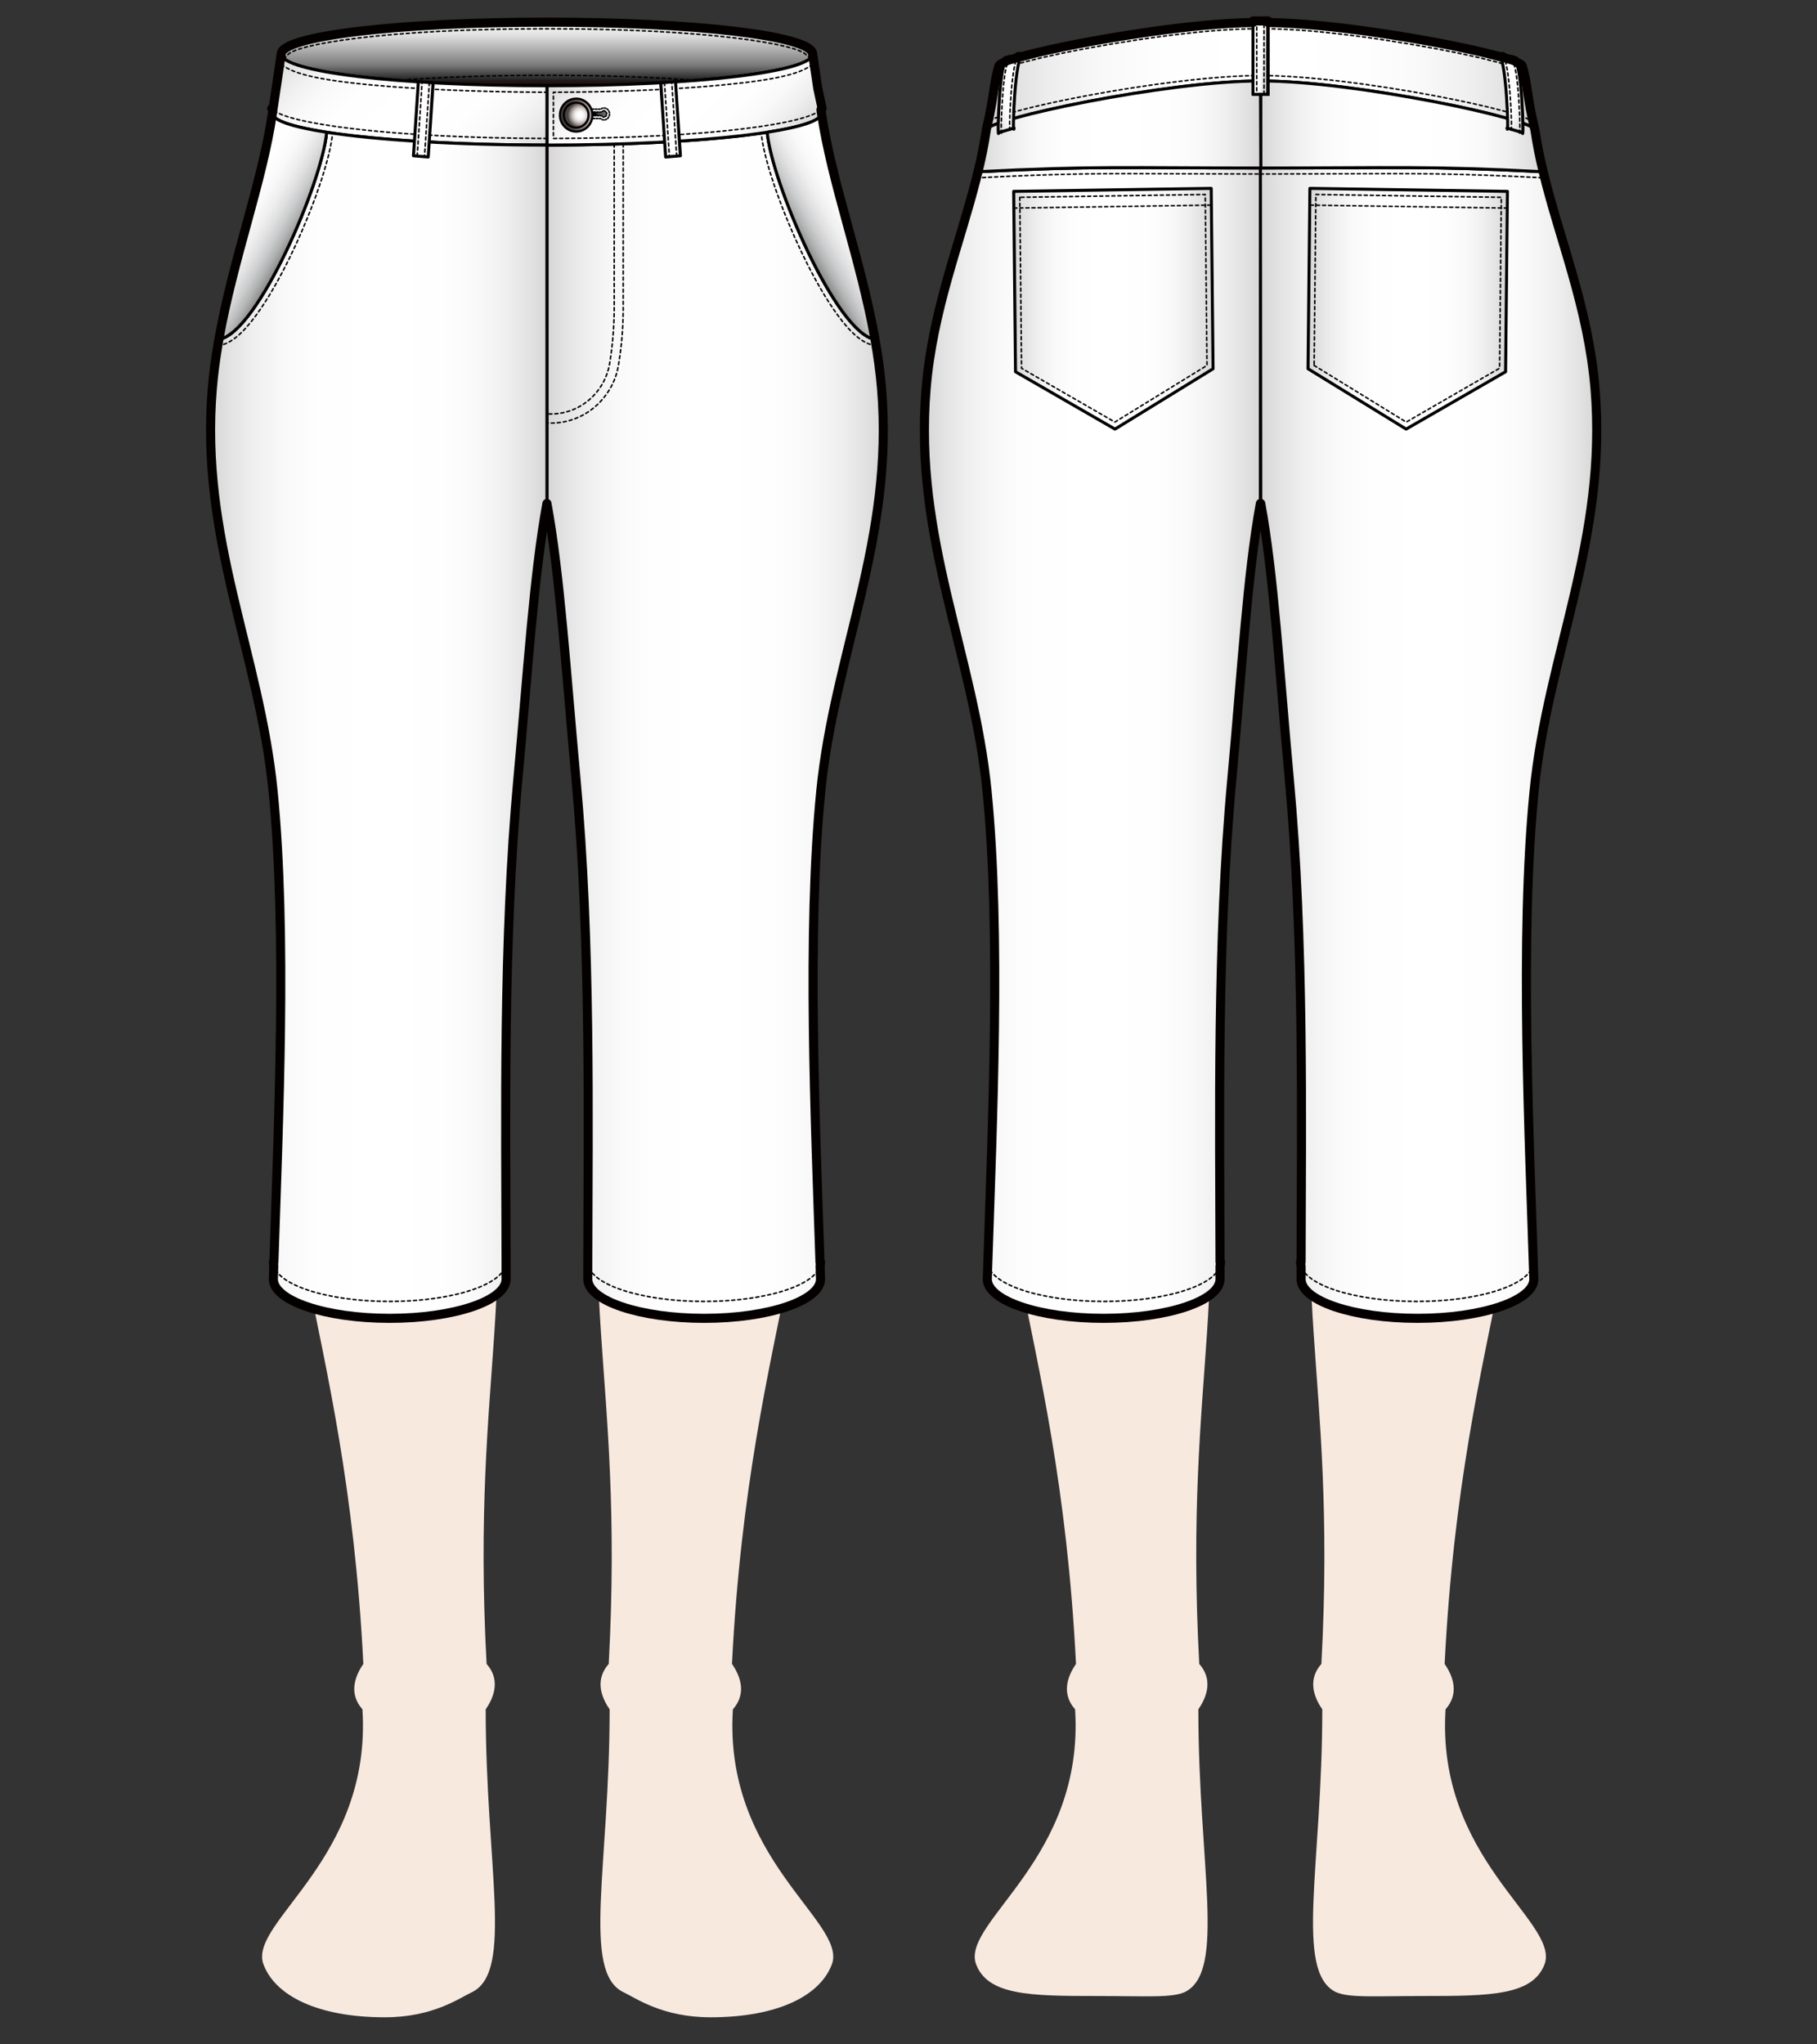
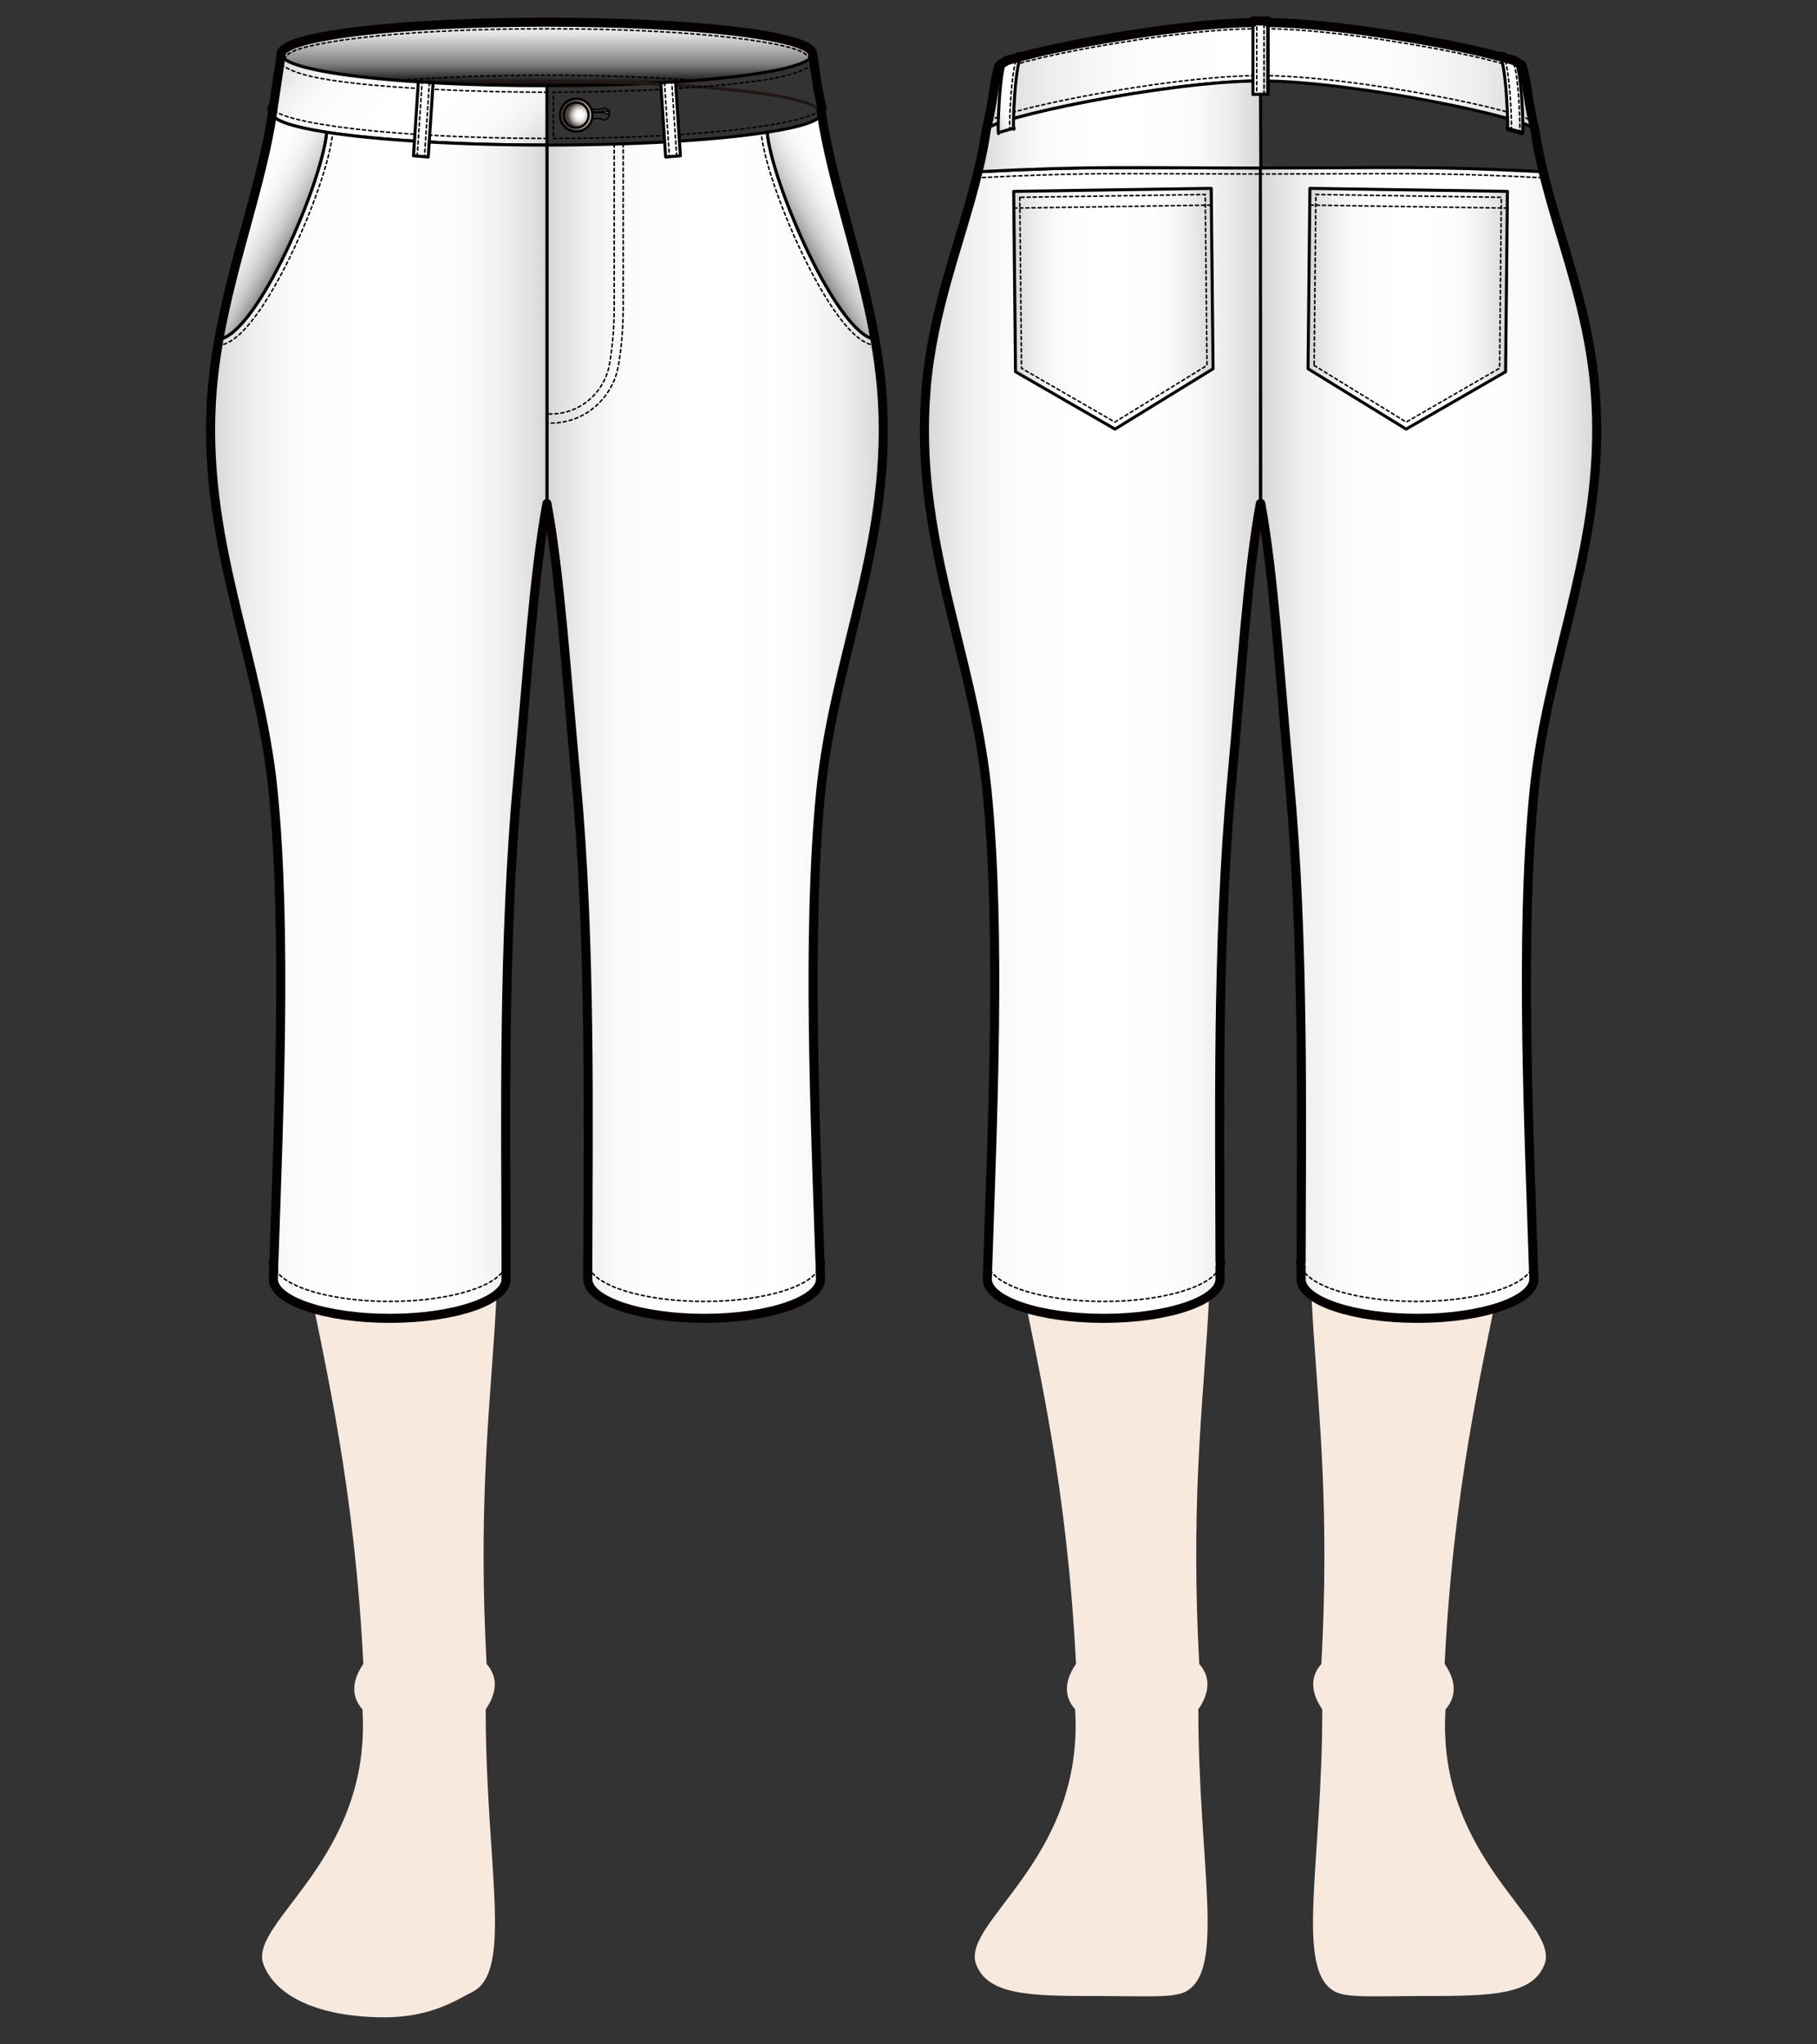
<svg xmlns="http://www.w3.org/2000/svg" version="1.1" id="レイヤー_1" width="600" height="675" viewBox="0 0 600 675" overflow="visible" enable-background="new 0 0 600 675" xml:space="preserve">
  <rect x="0" y="0" width="600" height="675" fill="#333333" stroke="none" />
  <rect fill="none" width="600" height="675" />
  <g>
    <path fill="#F8E9DF" d="M494.396,335.901c20.027,60.049-11.457,96.397-17.359,213.489c3.124,4.504,4.67,10.063,0.301,14.992   c-3.132,49.198,37.086,69.864,32.822,83.818c-3.719,10.689-17.982,10.837-40.203,10.837c-15.994,0-24.586,0.685-28.934-1.347   c-13.63-6.908-4.383-41.734-4.383-93.308c-3.122-4.506-4.668-10.065-0.299-14.993c5.352-99.264-13.495-125.866,3.891-200.008   L494.396,335.901z" />
    <path fill="#F8E9DF" d="M337.955,335.901c-20.027,60.049,11.458,96.397,17.359,213.489c-3.124,4.504-4.668,10.063-0.299,14.992   c3.13,49.198-37.088,69.864-32.823,83.818c3.718,10.689,17.981,10.837,40.204,10.837c15.992,0,24.584,0.685,28.934-1.347   c13.629-6.908,4.381-41.734,4.381-93.308c3.123-4.506,4.67-10.065,0.299-14.993c-5.35-99.264,13.496-125.866-3.891-200.008   L337.955,335.901z" />
    <linearGradient id="XMLID_25_" gradientUnits="userSpaceOnUse" x1="325.656" y1="25.173" x2="506.853" y2="25.173">
      <stop offset="0" style="stop-color:#D5D5D6" />
      <stop offset="0.049" style="stop-color:#E1E1E2" />
      <stop offset="0.127" style="stop-color:#EFEFEF" />
      <stop offset="0.218" style="stop-color:#F9F9F9" />
      <stop offset="0.328" style="stop-color:#FEFEFE" />
      <stop offset="0.517" style="stop-color:#FFFFFF" />
      <stop offset="0.69" style="stop-color:#FEFEFE" />
      <stop offset="0.794" style="stop-color:#F9F9F9" />
      <stop offset="0.88" style="stop-color:#EFEFEF" />
      <stop offset="0.956" style="stop-color:#E1E1E2" />
      <stop offset="1" style="stop-color:#D5D5D6" />
    </linearGradient>
    <path fill="url(#XMLID_25_)" stroke="#040000" stroke-linecap="round" stroke-linejoin="round" d="M506.853,42.938   c0-3.562-59.704-16.217-90.54-16.217h-0.117c-30.834,0-90.539,12.655-90.539,16.217c2.566-10.319,2.48-15.868,4.182-21.065   c0-1.845,16.135-5.47,25.881-7.343c11.139-2.14,39.332-7.12,60.477-7.12h0.117c21.145,0,49.338,4.98,60.478,7.12   c9.745,1.873,25.88,5.498,25.88,7.343C504.373,27.07,504.285,32.618,506.853,42.938z" />
    <path fill="none" stroke="#040000" stroke-width="0.5" stroke-linecap="round" stroke-linejoin="round" stroke-dasharray="1" d="   M506.299,40.615c0-3.562-59.15-15.664-89.986-15.664h-0.117c-30.834,0-89.986,12.103-89.986,15.665" />
    <path fill="none" stroke="#040000" stroke-width="0.5" stroke-linecap="round" stroke-linejoin="round" stroke-dasharray="1" d="   M329.838,23.92c0-1.844,16.135-5.47,25.881-7.342c11.139-2.141,39.332-7.12,60.477-7.12h0.117c21.145,0,49.338,4.979,60.478,7.12   c9.745,1.872,25.88,5.498,25.88,7.342" />
    <linearGradient id="XMLID_26_" gradientUnits="userSpaceOnUse" x1="305.247" y1="245.31" x2="416.315" y2="245.31">
      <stop offset="0" style="stop-color:#D5D5D6" />
      <stop offset="0.049" style="stop-color:#E1E1E2" />
      <stop offset="0.127" style="stop-color:#EFEFEF" />
      <stop offset="0.218" style="stop-color:#F9F9F9" />
      <stop offset="0.328" style="stop-color:#FEFEFE" />
      <stop offset="0.517" style="stop-color:#FFFFFF" />
      <stop offset="0.69" style="stop-color:#FEFEFE" />
      <stop offset="0.794" style="stop-color:#F9F9F9" />
      <stop offset="0.88" style="stop-color:#EFEFEF" />
      <stop offset="0.956" style="stop-color:#E1E1E2" />
      <stop offset="1" style="stop-color:#D5D5D6" />
    </linearGradient>
    <path fill="url(#XMLID_26_)" stroke="#040000" stroke-linecap="round" stroke-linejoin="round" d="M326.021,422.316   c1.448-46.567,4.753-112.216-0.069-160.978c-4.514-45.63-24.305-83.459-20.129-133.098c2.252-26.792,11.688-49.052,17.119-71.543   h0.232c38.109-1.966,48.675-1.229,93.141-1.229l-0.117,110.761c-4.367,23.747-6.172,55.852-9.41,90.834   c-5.194,56.075-3.912,116.949-3.912,165.252c0,7.162-17.232,12.968-38.444,12.968C343.217,435.284,326.021,429.479,326.021,422.316   z" />
    <linearGradient id="XMLID_27_" gradientUnits="userSpaceOnUse" x1="416.201" y1="245.31" x2="527.269" y2="245.31">
      <stop offset="0" style="stop-color:#D5D5D6" />
      <stop offset="0.049" style="stop-color:#E1E1E2" />
      <stop offset="0.127" style="stop-color:#EFEFEF" />
      <stop offset="0.218" style="stop-color:#F9F9F9" />
      <stop offset="0.328" style="stop-color:#FEFEFE" />
      <stop offset="0.517" style="stop-color:#FFFFFF" />
      <stop offset="0.69" style="stop-color:#FEFEFE" />
      <stop offset="0.794" style="stop-color:#F9F9F9" />
      <stop offset="0.88" style="stop-color:#EFEFEF" />
      <stop offset="0.956" style="stop-color:#E1E1E2" />
      <stop offset="1" style="stop-color:#D5D5D6" />
    </linearGradient>
    <path fill="url(#XMLID_27_)" stroke="#040000" stroke-linecap="round" stroke-linejoin="round" d="M506.493,422.316   c-1.446-46.567-4.751-112.216,0.071-160.978c4.512-45.63,24.305-83.459,20.129-133.098c-2.254-26.792-11.688-49.052-17.119-71.543   h-0.234c-38.107-1.966-48.673-1.229-93.139-1.229l0.117,110.761c4.365,23.747,6.172,55.852,9.41,90.834   c5.192,56.075,3.911,116.949,3.911,165.252c0,7.162,17.233,12.968,38.445,12.968S506.493,429.479,506.493,422.316z" />
-     <path fill="#F8E9DF" d="M259.067,335.901c20.026,60.049-11.457,96.397-17.36,213.489c3.125,4.504,4.67,10.063,0.301,14.992   c-3.131,49.198,37.086,69.864,32.822,83.818c-3.719,10.689-17.98,17.862-40.203,17.862c-15.992,0-24.586-6.341-28.934-8.372   c-13.63-6.908-4.383-41.734-4.383-93.308c-3.122-4.506-4.666-10.065-0.297-14.993c5.35-99.264-13.498-125.866,3.889-200.008   L259.067,335.901z" />
    <linearGradient id="XMLID_28_" gradientUnits="userSpaceOnUse" x1="2244.344" y1="239.478" x2="2355.413" y2="239.478" gradientTransform="matrix(-1 0 0 1 2536.018 0)">
      <stop offset="0" style="stop-color:#D5D5D6" />
      <stop offset="0.049" style="stop-color:#E1E1E2" />
      <stop offset="0.127" style="stop-color:#EFEFEF" />
      <stop offset="0.218" style="stop-color:#F9F9F9" />
      <stop offset="0.328" style="stop-color:#FEFEFE" />
      <stop offset="0.517" style="stop-color:#FFFFFF" />
      <stop offset="0.69" style="stop-color:#FEFEFE" />
      <stop offset="0.794" style="stop-color:#F9F9F9" />
      <stop offset="0.88" style="stop-color:#EFEFEF" />
      <stop offset="0.956" style="stop-color:#E1E1E2" />
      <stop offset="1" style="stop-color:#D5D5D6" />
    </linearGradient>
    <path fill="url(#XMLID_28_)" stroke="#040000" stroke-linecap="round" stroke-linejoin="round" d="M180.605,47.901   c29.783,0,56.215-1.662,72.742-4.229c1.461,16.533,22.843,66.45,35.591,68.387c0.953,5.356,1.704,10.754,2.159,16.182   c4.178,49.639-15.566,87.468-20.078,133.098c-4.822,48.762-1.52,114.41-0.07,160.978c0,7.162-17.196,12.968-38.41,12.968   c-21.213,0-38.443-5.806-38.443-12.968c0-48.303,1.281-109.177-3.91-165.252c-3.241-34.982-5.213-67.087-9.58-90.834V47.901z" />
    <path fill="none" stroke="#040000" stroke-width="0.5" stroke-linecap="round" stroke-linejoin="round" stroke-dasharray="1" d="   M194.1,416.736c0,7.162,17.232,12.969,38.445,12.969s38.41-5.807,38.41-12.969" />
    <path fill="none" stroke="#040000" stroke-width="0.5" stroke-linecap="round" stroke-linejoin="round" stroke-dasharray="1" d="   M429.455,416.736c0,7.162,17.232,12.969,38.445,12.969s38.41-5.807,38.41-12.969" />
    <path fill="#F8E9DF" d="M102.626,335.901c-20.028,60.049,11.457,96.397,17.358,213.489c-3.123,4.504-4.668,10.063-0.299,14.992   c3.131,49.198-37.088,69.864-32.823,83.818c3.718,10.689,17.981,17.862,40.204,17.862c15.992,0,24.584-6.341,28.934-8.372   c13.629-6.908,4.381-41.734,4.381-93.308c3.124-4.506,4.67-10.065,0.299-14.993c-5.35-99.264,13.496-125.866-3.891-200.008   L102.626,335.901z" />
    <linearGradient id="XMLID_29_" gradientUnits="userSpaceOnUse" x1="180.608" y1="7.323" x2="180.608" y2="28.307">
      <stop offset="0.006" style="stop-color:#FFFFFF" />
      <stop offset="0.21" style="stop-color:#DFDFDF" />
      <stop offset="0.67" style="stop-color:#7D7C7D" />
      <stop offset="1" style="stop-color:#000000" />
    </linearGradient>
    <path fill="url(#XMLID_29_)" stroke="#040000" stroke-linecap="round" stroke-linejoin="round" d="M268.35,17.813   c0,5.796-37.674,10.494-87.744,10.494c-50.066,0-87.738-4.698-87.738-10.494c0-5.793,37.672-10.49,87.738-10.49   C230.676,7.323,268.35,12.02,268.35,17.813z" />
    <path fill="none" stroke="#211815" stroke-linecap="round" stroke-linejoin="round" d="M92.865,17.813   c0-5.793,37.672-10.492,87.74-10.492c50.07,0,87.744,4.699,87.744,10.492l2.916,19.596c0-5.795-40.59-10.493-90.66-10.493   c-50.068,0-90.657,4.698-90.657,10.493L92.865,17.813z" />
    <path fill="none" stroke="#040000" stroke-width="0.5" stroke-linecap="round" stroke-linejoin="round" stroke-dasharray="1" d="   M130.738,26.576c14.307-1.093,31.446-1.728,49.867-1.728c18.423,0,35.563,0.634,49.866,1.728" />
    <path fill="none" stroke="#040000" stroke-width="0.5" stroke-linecap="round" stroke-linejoin="round" stroke-dasharray="1" d="   M93.697,19.438c0,0.211,1.24-1.267,1.212-1.228c2.457-3.564,32.509-8.72,85.696-8.72c53.191,0,83.244,5.155,85.698,8.72   c-0.026-0.039,0.925,0.649,1.261,0.99l0,0" />
    <linearGradient id="XMLID_30_" gradientUnits="userSpaceOnUse" x1="200.268" y1="8.646" x2="250.455" y2="58.834">
      <stop offset="0" style="stop-color:#D5D5D6" />
      <stop offset="0.049" style="stop-color:#E1E1E2" />
      <stop offset="0.127" style="stop-color:#EFEFEF" />
      <stop offset="0.218" style="stop-color:#F9F9F9" />
      <stop offset="0.328" style="stop-color:#FEFEFE" />
      <stop offset="0.517" style="stop-color:#FFFFFF" />
      <stop offset="0.69" style="stop-color:#FEFEFE" />
      <stop offset="0.794" style="stop-color:#F9F9F9" />
      <stop offset="0.88" style="stop-color:#EFEFEF" />
      <stop offset="0.956" style="stop-color:#E1E1E2" />
      <stop offset="1" style="stop-color:#D5D5D6" />
    </linearGradient>
-     <path fill="url(#XMLID_30_)" stroke="#040000" stroke-linecap="round" stroke-linejoin="round" d="M180.605,47.901   c50.07,0,90.66-4.697,90.66-10.492l-2.916-19.596c0,5.796-37.674,10.494-87.744,10.494V47.901z" />
    <linearGradient id="XMLID_31_" gradientUnits="userSpaceOnUse" x1="106.397" y1="4.285" x2="165.31" y2="63.198">
      <stop offset="0" style="stop-color:#D5D5D6" />
      <stop offset="0.049" style="stop-color:#E1E1E2" />
      <stop offset="0.127" style="stop-color:#EFEFEF" />
      <stop offset="0.218" style="stop-color:#F9F9F9" />
      <stop offset="0.328" style="stop-color:#FEFEFE" />
      <stop offset="0.517" style="stop-color:#FFFFFF" />
      <stop offset="0.69" style="stop-color:#FEFEFE" />
      <stop offset="0.794" style="stop-color:#F9F9F9" />
      <stop offset="0.88" style="stop-color:#EFEFEF" />
      <stop offset="0.956" style="stop-color:#E1E1E2" />
      <stop offset="1" style="stop-color:#D5D5D6" />
    </linearGradient>
    <path fill="url(#XMLID_31_)" stroke="#040000" stroke-linecap="round" stroke-linejoin="round" d="M180.605,47.901   c-50.066,0-90.657-4.697-90.657-10.492l2.919-19.596c0,5.796,37.672,10.494,87.738,10.494V47.901z" />
    <path fill="none" stroke="#040000" stroke-width="0.5" stroke-linecap="round" stroke-linejoin="round" stroke-dasharray="1" d="   M180.605,45.719c-51.906-0.138-87.063-4.964-90.863-9.877" />
    <path fill="none" stroke="#040000" stroke-width="0.5" stroke-linecap="round" stroke-linejoin="round" stroke-dasharray="1" d="   M92.865,21.333c2.924,1.929,6.949,4.15,23.396,6.055c16.691,1.931,40.859,3.011,64.344,3.074" />
    <path fill="none" stroke="#040000" stroke-width="0.5" stroke-linecap="round" stroke-linejoin="round" stroke-dasharray="1" d="   M268.35,21.333c-2.928,1.929-6.949,4.15-23.398,6.055c-16.687,1.931-38.719,3.011-62.206,3.074c0,2.988,0,12.241,0,15.257   c51.91-0.138,84.927-4.964,88.729-9.877" />
    <path fill="none" stroke="#040000" stroke-width="0.5" stroke-linecap="round" stroke-linejoin="round" stroke-dasharray="0.5" d="   M188.328,36.118c-0.367,0.368-0.58,0.888-0.581,1.426c-0.005,1.084,0.821,1.971,1.837,1.981c0.41,0,0.775-0.181,1.092-0.435   c0.579,0.003,7.08,0.046,7.654,0.05c0.314,0.257,0.676,0.445,1.082,0.449c1.02,0.002,1.855-0.875,1.861-1.964   c0.006-1.085-0.819-1.975-1.84-1.98c-0.408-0.004-0.771,0.179-1.088,0.429c-0.578-0.003-7.077-0.043-7.656-0.047   c-0.314-0.256-0.672-0.442-1.078-0.446C189.129,35.578,188.678,35.77,188.328,36.118z" />
    <linearGradient id="XMLID_32_" gradientUnits="userSpaceOnUse" x1="188.665" y1="37.585" x2="200.356" y2="37.585">
      <stop offset="0.68" style="stop-color:#000000" />
      <stop offset="0.713" style="stop-color:#1D1D1D" />
      <stop offset="0.754" style="stop-color:#373737" />
      <stop offset="0.798" style="stop-color:#4C4C4C" />
      <stop offset="0.847" style="stop-color:#5B5B5B" />
      <stop offset="0.906" style="stop-color:#636363" />
      <stop offset="1" style="stop-color:#666666" />
    </linearGradient>
-     <path fill="url(#XMLID_32_)" stroke="#000000" stroke-width="0.5" stroke-linecap="round" stroke-linejoin="round" stroke-dasharray="0.5" d="   M199.428,36.574c-0.316-0.002-0.589,0.167-0.761,0.433l-8.308-0.054c-0.166-0.264-0.443-0.44-0.754-0.442   c-0.52-0.002-0.939,0.458-0.94,1.035c-0.003,0.577,0.411,1.046,0.927,1.049c0.314,0,0.592-0.172,0.76-0.436l8.307,0.056   c0.173,0.265,0.445,0.441,0.76,0.443c0.514,0.002,0.936-0.46,0.938-1.037C200.359,37.046,199.941,36.577,199.428,36.574z" />
+     <path fill="url(#XMLID_32_)" stroke="#000000" stroke-width="0.5" stroke-linecap="round" stroke-linejoin="round" stroke-dasharray="0.5" d="   M199.428,36.574c-0.316-0.002-0.589,0.167-0.761,0.433l-8.308-0.054c-0.166-0.264-0.443-0.44-0.754-0.442   c-0.003,0.577,0.411,1.046,0.927,1.049c0.314,0,0.592-0.172,0.76-0.436l8.307,0.056   c0.173,0.265,0.445,0.441,0.76,0.443c0.514,0.002,0.936-0.46,0.938-1.037C200.359,37.046,199.941,36.577,199.428,36.574z" />
    <radialGradient id="XMLID_33_" cx="157.219" cy="38.005" r="4.669" gradientTransform="matrix(0.986 0 0 1 35.032 0)" gradientUnits="userSpaceOnUse">
      <stop offset="0" style="stop-color:#FFFFFF" />
      <stop offset="0.198" style="stop-color:#FDFDFD" />
      <stop offset="0.346" style="stop-color:#F2F1F1" />
      <stop offset="0.479" style="stop-color:#E0DDDB" />
      <stop offset="0.602" style="stop-color:#C7C1BF" />
      <stop offset="0.718" style="stop-color:#A9A09D" />
      <stop offset="0.829" style="stop-color:#867C78" />
      <stop offset="0.935" style="stop-color:#605755" />
      <stop offset="1" style="stop-color:#464242" />
    </radialGradient>
    <path fill="url(#XMLID_33_)" stroke="#060001" stroke-linecap="round" stroke-linejoin="round" d="M194.493,38.005   c0,2.697-1.959,4.888-4.382,4.888c-2.419,0-4.377-2.19-4.377-4.888c0-2.699,1.958-4.888,4.377-4.888   C192.534,33.117,194.493,35.306,194.493,38.005z" />
    <g>
      <radialGradient id="XMLID_34_" cx="3128.704" cy="38.006" r="5.428" gradientTransform="matrix(-0.986 0 0 1 3276.42 0)" gradientUnits="userSpaceOnUse">
        <stop offset="0" style="stop-color:#FFFFFF" />
        <stop offset="0.198" style="stop-color:#FDFDFD" />
        <stop offset="0.346" style="stop-color:#F2F1F1" />
        <stop offset="0.479" style="stop-color:#E0DDDB" />
        <stop offset="0.602" style="stop-color:#C7C1BF" />
        <stop offset="0.718" style="stop-color:#A9A09D" />
        <stop offset="0.829" style="stop-color:#867C78" />
        <stop offset="0.935" style="stop-color:#605755" />
        <stop offset="1" style="stop-color:#464242" />
      </radialGradient>
      <ellipse fill="url(#XMLID_34_)" stroke="#060001" stroke-width="0.75" stroke-linecap="round" stroke-linejoin="round" cx="190.266" cy="38.005" rx="5.355" ry="5.428" />
      <radialGradient id="XMLID_35_" cx="3128.701" cy="38.006" r="4.15" gradientTransform="matrix(-0.986 0 0 1 3276.42 0)" gradientUnits="userSpaceOnUse">
        <stop offset="0" style="stop-color:#FFFFFF" />
        <stop offset="0.198" style="stop-color:#FDFDFD" />
        <stop offset="0.346" style="stop-color:#F2F1F1" />
        <stop offset="0.479" style="stop-color:#E0DDDB" />
        <stop offset="0.602" style="stop-color:#C7C1BF" />
        <stop offset="0.718" style="stop-color:#A9A09D" />
        <stop offset="0.829" style="stop-color:#867C78" />
        <stop offset="0.935" style="stop-color:#605755" />
        <stop offset="1" style="stop-color:#464242" />
      </radialGradient>
      <path fill="url(#XMLID_35_)" stroke="#060001" stroke-width="0.75" stroke-linecap="round" stroke-linejoin="round" d="    M194.361,38.005c0,2.29-1.834,4.151-4.094,4.151c-2.255,0-4.094-1.861-4.094-4.151c0-2.288,1.839-4.149,4.094-4.149    C192.527,33.855,194.361,35.717,194.361,38.005z" />
    </g>
    <linearGradient id="XMLID_36_" gradientUnits="userSpaceOnUse" x1="-14624.91" y1="39.398" x2="-14618.415" y2="39.398" gradientTransform="matrix(1 0 0 1 14843.096 0)">
      <stop offset="0" style="stop-color:#D5D5D6" />
      <stop offset="0.049" style="stop-color:#E1E1E2" />
      <stop offset="0.127" style="stop-color:#EFEFEF" />
      <stop offset="0.218" style="stop-color:#F9F9F9" />
      <stop offset="0.328" style="stop-color:#FEFEFE" />
      <stop offset="0.517" style="stop-color:#FFFFFF" />
      <stop offset="0.69" style="stop-color:#FEFEFE" />
      <stop offset="0.794" style="stop-color:#F9F9F9" />
      <stop offset="0.88" style="stop-color:#EFEFEF" />
      <stop offset="0.956" style="stop-color:#E1E1E2" />
      <stop offset="1" style="stop-color:#D5D5D6" />
    </linearGradient>
    <polygon fill="url(#XMLID_36_)" stroke="#040000" stroke-linecap="round" stroke-linejoin="round" points="224.681,51.437    219.805,51.836 218.186,27.365 223.06,26.961  " />
    <line fill="none" stroke="#040000" stroke-width="0.5" stroke-linecap="round" stroke-linejoin="round" stroke-dasharray="1" x1="219.426" y1="27.261" x2="221.043" y2="51.733" />
    <line fill="none" stroke="#040000" stroke-width="0.5" stroke-linecap="round" stroke-linejoin="round" stroke-dasharray="1" x1="223.441" y1="51.537" x2="221.822" y2="27.062" />
    <path fill="none" stroke="#040000" stroke-width="0.5" stroke-linecap="round" stroke-linejoin="round" stroke-dasharray="1" d="   M202.816,47.584l0.004,54.919l-0.004,0.179c-0.069,6.041-0.594,11.975-1.557,17.623c-0.688,3.895-2.518,7.482-5.292,10.376   c-4.005,4.176-9.604,6.35-15.362,5.964" />
    <path fill="none" stroke="#040000" stroke-width="0.5" stroke-linecap="round" stroke-linejoin="round" stroke-dasharray="1" d="   M205.787,47.49v55.074v0.154c-0.07,6.233-0.615,12.31-1.604,18.115c-0.774,4.387-2.789,8.51-6.084,11.946   c-4.824,5.028-11.311,7.298-17.689,6.87" />
    <linearGradient id="XMLID_37_" gradientUnits="userSpaceOnUse" x1="69.537" y1="239.478" x2="180.606" y2="239.478">
      <stop offset="0" style="stop-color:#D5D5D6" />
      <stop offset="0.049" style="stop-color:#E1E1E2" />
      <stop offset="0.127" style="stop-color:#EFEFEF" />
      <stop offset="0.218" style="stop-color:#F9F9F9" />
      <stop offset="0.328" style="stop-color:#FEFEFE" />
      <stop offset="0.517" style="stop-color:#FFFFFF" />
      <stop offset="0.69" style="stop-color:#FEFEFE" />
      <stop offset="0.794" style="stop-color:#F9F9F9" />
      <stop offset="0.88" style="stop-color:#EFEFEF" />
      <stop offset="0.956" style="stop-color:#E1E1E2" />
      <stop offset="1" style="stop-color:#D5D5D6" />
    </linearGradient>
    <path fill="url(#XMLID_37_)" stroke="#040000" stroke-linecap="round" stroke-linejoin="round" d="M180.605,47.901   c-29.783,0-56.215-1.662-72.741-4.229c-1.462,16.533-22.843,66.45-35.591,68.387c-0.952,5.356-1.705,10.754-2.16,16.182   c-4.176,49.639,15.568,87.468,20.08,133.098c4.822,48.762,1.517,114.41,0.07,160.978c0,7.162,17.195,12.968,38.408,12.968   s38.445-5.806,38.445-12.968c0-48.303-1.283-109.177,3.91-165.252c3.238-34.982,5.212-67.087,9.578-90.834V47.901z" />
    <path fill="none" stroke="#040000" stroke-width="0.5" stroke-linecap="round" stroke-linejoin="round" stroke-dasharray="1" d="   M71.918,114.112l0.652-0.099c3.58-0.543,7.515-3.802,12.032-9.963c3.661-4.992,7.63-11.857,11.479-19.853   c7.313-15.18,12.947-31.689,13.742-40.232" />
    <path fill="none" stroke="#040000" stroke-width="0.5" stroke-linecap="round" stroke-linejoin="round" stroke-dasharray="1" d="   M289.291,114.112l-0.652-0.099c-3.579-0.543-7.516-3.802-12.031-9.963c-3.66-4.992-7.631-11.857-11.48-19.853   c-7.311-15.18-12.947-31.689-13.742-40.232" />
    <linearGradient id="XMLID_38_" gradientUnits="userSpaceOnUse" x1="72.46" y1="67.699" x2="96.035" y2="81.311">
      <stop offset="0.006" style="stop-color:#FFFFFF" />
      <stop offset="0.268" style="stop-color:#FEFEFE" />
      <stop offset="0.426" style="stop-color:#F9F9F9" />
      <stop offset="0.556" style="stop-color:#EFEFEF" />
      <stop offset="0.672" style="stop-color:#E0E0E1" />
      <stop offset="0.777" style="stop-color:#CCCDCE" />
      <stop offset="0.875" style="stop-color:#B3B4B4" />
      <stop offset="0.966" style="stop-color:#929393" />
      <stop offset="1" style="stop-color:#848484" />
    </linearGradient>
    <path fill="url(#XMLID_38_)" stroke="#040000" stroke-linecap="round" stroke-linejoin="round" d="M72.273,112.059   c12.748-1.937,34.129-51.854,35.591-68.387c-11.253-1.748-17.915-3.915-17.915-6.264C86.604,60.198,76.979,85.612,72.273,112.059z" />
    <linearGradient id="XMLID_39_" gradientUnits="userSpaceOnUse" x1="8907.02" y1="67.698" x2="8930.597" y2="81.311" gradientTransform="matrix(-1 0 0 1 9195.773 0)">
      <stop offset="0.006" style="stop-color:#FFFFFF" />
      <stop offset="0.268" style="stop-color:#FEFEFE" />
      <stop offset="0.426" style="stop-color:#F9F9F9" />
      <stop offset="0.556" style="stop-color:#EFEFEF" />
      <stop offset="0.672" style="stop-color:#E0E0E1" />
      <stop offset="0.777" style="stop-color:#CCCDCE" />
      <stop offset="0.875" style="stop-color:#B3B4B4" />
      <stop offset="0.966" style="stop-color:#929393" />
      <stop offset="1" style="stop-color:#848484" />
    </linearGradient>
    <path fill="url(#XMLID_39_)" stroke="#040000" stroke-linecap="round" stroke-linejoin="round" d="M288.94,112.059   c-12.749-1.937-34.13-51.854-35.593-68.387c11.256-1.748,17.918-3.915,17.918-6.264C274.609,60.198,284.234,85.612,288.94,112.059z   " />
    <linearGradient id="XMLID_40_" gradientUnits="userSpaceOnUse" x1="431.938" y1="101.939" x2="497.775" y2="101.939">
      <stop offset="0" style="stop-color:#D5D5D6" />
      <stop offset="0.049" style="stop-color:#E1E1E2" />
      <stop offset="0.127" style="stop-color:#EFEFEF" />
      <stop offset="0.218" style="stop-color:#F9F9F9" />
      <stop offset="0.328" style="stop-color:#FEFEFE" />
      <stop offset="0.517" style="stop-color:#FFFFFF" />
      <stop offset="0.69" style="stop-color:#FEFEFE" />
      <stop offset="0.794" style="stop-color:#F9F9F9" />
      <stop offset="0.88" style="stop-color:#EFEFEF" />
      <stop offset="0.956" style="stop-color:#E1E1E2" />
      <stop offset="1" style="stop-color:#D5D5D6" />
    </linearGradient>
    <polygon fill="url(#XMLID_40_)" stroke="#040000" stroke-linecap="round" stroke-linejoin="round" points="497.775,63.189    497.165,122.75 464.324,141.679 431.938,121.761 432.548,62.198  " />
    <path fill="none" stroke="#040000" stroke-width="0.5" stroke-linecap="round" stroke-linejoin="round" stroke-dasharray="1" d="   M433.941,120.654c1.748,1.075,28.578,17.577,30.416,18.707c1.869-1.077,29.035-16.735,30.829-17.769   c0.021-2.114,0.54-52.812,0.577-56.442c-3.607-0.055-57.604-0.875-61.245-0.93C434.48,67.885,433.963,118.561,433.941,120.654z" />
    <line fill="none" stroke="#040000" x1="497.751" y1="42.749" x2="502.809" y2="44.173" />
    <linearGradient id="XMLID_41_" gradientUnits="userSpaceOnUse" x1="5420.027" y1="101.939" x2="5485.864" y2="101.939" gradientTransform="matrix(-1 0 0 1 5820.598 0)">
      <stop offset="0" style="stop-color:#D5D5D6" />
      <stop offset="0.049" style="stop-color:#E1E1E2" />
      <stop offset="0.127" style="stop-color:#EFEFEF" />
      <stop offset="0.218" style="stop-color:#F9F9F9" />
      <stop offset="0.328" style="stop-color:#FEFEFE" />
      <stop offset="0.517" style="stop-color:#FFFFFF" />
      <stop offset="0.69" style="stop-color:#FEFEFE" />
      <stop offset="0.794" style="stop-color:#F9F9F9" />
      <stop offset="0.88" style="stop-color:#EFEFEF" />
      <stop offset="0.956" style="stop-color:#E1E1E2" />
      <stop offset="1" style="stop-color:#D5D5D6" />
    </linearGradient>
    <polygon fill="url(#XMLID_41_)" stroke="#040000" stroke-linecap="round" stroke-linejoin="round" points="334.733,63.189    335.342,122.75 368.184,141.679 400.57,121.761 399.961,62.198  " />
    <path fill="none" stroke="#040000" stroke-width="0.5" stroke-linecap="round" stroke-linejoin="round" stroke-dasharray="1" d="   M336.746,65.15c0.035,3.63,0.555,54.328,0.576,56.442c1.794,1.034,28.961,16.692,30.829,17.769   c1.839-1.13,28.667-17.632,30.417-18.707c-0.022-2.094-0.54-52.77-0.578-56.434C394.348,64.276,340.354,65.095,336.746,65.15z" />
    <line fill="none" stroke="#040000" x1="334.757" y1="42.749" x2="329.699" y2="44.173" />
    <path fill="none" stroke="#040000" stroke-width="0.5" stroke-linecap="round" stroke-linejoin="round" stroke-dasharray="1" d="   M167.111,416.736c0,7.162-17.232,12.969-38.444,12.969c-21.214,0-38.409-5.807-38.409-12.969" />
    <path fill="none" stroke="#040000" stroke-width="0.5" stroke-linecap="round" stroke-linejoin="round" stroke-dasharray="1" d="   M403.053,416.736c0,7.162-17.232,12.969-38.445,12.969s-38.408-5.807-38.408-12.969" />
    <path fill="none" stroke="#040000" stroke-width="3" stroke-linecap="round" stroke-linejoin="round" d="M291.098,128.241   c-0.455-5.428-1.206-10.826-2.159-16.182l0,0c-4.706-26.444-14.327-51.853-17.673-74.64c0-0.004,0-0.007,0-0.01   c0-0.12-0.018-0.238-0.055-0.356l-0.119-0.808c0.148-0.134,0.277-0.269,0.382-0.403l-1.43-6.636l-1.694-11.393   c0-0.135-0.021-0.271-0.062-0.405c-1.712-5.606-38.786-10.087-87.683-10.087c-50.068,0-87.74,4.699-87.74,10.492L90.176,35.89   l-0.434-0.048c0.102,0.133,0.232,0.266,0.381,0.398l-0.121,0.813v-0.001L90,37.053c-0.033,0.119-0.052,0.236-0.052,0.356l0,0   c-3.345,22.79-12.969,48.203-17.675,74.65l0,0c-0.121,0.684-0.239,1.368-0.354,2.053h-0.002h0.002   c-0.785,4.682-1.408,9.394-1.807,14.129c-4.176,49.639,15.568,87.468,20.08,133.098c4.631,46.845,1.764,109.272,0.248,155.397   h-0.184c0,0.381,0.051,0.758,0.146,1.131c-0.049,1.501-0.096,2.984-0.141,4.449c0,7.162,17.195,12.968,38.408,12.968   s38.445-5.806,38.445-12.968c0-1.841-0.002-3.701-0.006-5.577c0-0.001,0-0.002,0-0.003c-0.082-47.359-1.078-105.734,3.916-159.672   c3.238-34.982,5.212-67.087,9.578-90.834c4.367,23.747,6.339,55.852,9.58,90.834c4.994,53.938,3.998,112.313,3.914,159.672   c0,0.001,0,0.002,0,0.003c-0.002,1.876-0.004,3.736-0.004,5.577c0,7.162,17.23,12.968,38.443,12.968   c21.214,0,38.41-5.806,38.41-12.968c-0.045-1.465-0.093-2.948-0.142-4.449c0.095-0.373,0.147-0.75,0.147-1.131h-0.186   c-1.516-46.125-4.383-108.552,0.25-155.397C275.531,215.709,295.275,177.88,291.098,128.241z" />
    <line fill="none" stroke="#040000" stroke-width="0.5" stroke-linecap="round" stroke-linejoin="round" stroke-dasharray="1" x1="334.79" y1="68.711" x2="400.018" y2="67.722" />
    <line fill="none" stroke="#040000" stroke-width="0.5" stroke-linecap="round" stroke-linejoin="round" stroke-dasharray="1" x1="497.719" y1="68.711" x2="432.492" y2="67.722" />
    <linearGradient id="XMLID_42_" gradientUnits="userSpaceOnUse" x1="416.201" y1="41.709" x2="509.575" y2="41.709">
      <stop offset="0" style="stop-color:#D5D5D6" />
      <stop offset="0.049" style="stop-color:#E1E1E2" />
      <stop offset="0.127" style="stop-color:#EFEFEF" />
      <stop offset="0.218" style="stop-color:#F9F9F9" />
      <stop offset="0.328" style="stop-color:#FEFEFE" />
      <stop offset="0.517" style="stop-color:#FFFFFF" />
      <stop offset="0.69" style="stop-color:#FEFEFE" />
      <stop offset="0.794" style="stop-color:#F9F9F9" />
      <stop offset="0.88" style="stop-color:#EFEFEF" />
      <stop offset="0.956" style="stop-color:#E1E1E2" />
      <stop offset="1" style="stop-color:#D5D5D6" />
    </linearGradient>
-     <path fill="url(#XMLID_42_)" stroke="#040000" stroke-linecap="round" stroke-linejoin="round" d="M416.201,55.47   c44.466,0,55.031-0.737,93.139,1.229h0.235c-1.101-4.563-2.038-9.138-2.716-13.761c0-3.562-59.707-16.217-90.543-16.217   L416.201,55.47z" />
    <path fill="none" stroke="#040000" stroke-width="0.5" stroke-linecap="round" stroke-linejoin="round" stroke-dasharray="1" d="   M322.449,58.691l0.807-0.002l0.051-0.002c28.849-1.489,42.002-1.424,65.88-1.307l27.128,0.08" />
    <linearGradient id="XMLID_43_" gradientUnits="userSpaceOnUse" x1="10388.9" y1="41.709" x2="10482.275" y2="41.709" gradientTransform="matrix(-1 0 0 1 10805.244 0)">
      <stop offset="0" style="stop-color:#D5D5D6" />
      <stop offset="0.049" style="stop-color:#E1E1E2" />
      <stop offset="0.127" style="stop-color:#EFEFEF" />
      <stop offset="0.218" style="stop-color:#F9F9F9" />
      <stop offset="0.328" style="stop-color:#FEFEFE" />
      <stop offset="0.517" style="stop-color:#FFFFFF" />
      <stop offset="0.69" style="stop-color:#FEFEFE" />
      <stop offset="0.794" style="stop-color:#F9F9F9" />
      <stop offset="0.88" style="stop-color:#EFEFEF" />
      <stop offset="0.956" style="stop-color:#E1E1E2" />
      <stop offset="1" style="stop-color:#D5D5D6" />
    </linearGradient>
    <path fill="url(#XMLID_43_)" stroke="#040000" stroke-linecap="round" stroke-linejoin="round" d="M416.344,55.47   c-44.467,0-55.033-0.737-93.141,1.229h-0.234c1.103-4.563,2.039-9.138,2.718-13.761c0-3.562,59.704-16.217,90.54-16.217   L416.344,55.47z" />
    <path fill="none" stroke="#040000" stroke-width="0.5" stroke-linecap="round" stroke-linejoin="round" stroke-dasharray="1" d="   M416.203,57.461l27.154-0.08c23.878-0.117,37.031-0.183,65.881,1.307l0.049,0.002l0.778,0.002" />
    <linearGradient id="XMLID_44_" gradientUnits="userSpaceOnUse" x1="-2244.892" y1="-369.408" x2="-2238.396" y2="-369.408" gradientTransform="matrix(-0.998 0.067 0.067 0.998 -1795.65 537.813)">
      <stop offset="0.006" style="stop-color:#7A7B78" />
      <stop offset="0.04" style="stop-color:#81807D" />
      <stop offset="0.247" style="stop-color:#A29E9B" />
      <stop offset="0.413" style="stop-color:#B7B2AF" />
      <stop offset="0.517" style="stop-color:#BEB9B6" />
      <stop offset="0.613" style="stop-color:#B8B3B0" />
      <stop offset="0.76" style="stop-color:#A6A19E" />
      <stop offset="0.937" style="stop-color:#878582" />
      <stop offset="1" style="stop-color:#7A7B78" />
    </linearGradient>
    <polygon fill="url(#XMLID_44_)" stroke="#040000" points="413.866,31.092 418.758,31.157 418.758,6.966 413.866,6.896  " />
    <line fill="none" stroke="#040000" stroke-width="0.5" stroke-linecap="round" stroke-linejoin="round" stroke-dasharray="1" x1="417.512" y1="6.947" x2="417.516" y2="31.142" />
    <line fill="none" stroke="#040000" stroke-width="0.5" stroke-linecap="round" stroke-linejoin="round" stroke-dasharray="1" x1="415.109" y1="31.107" x2="415.109" y2="6.913" />
    <g>
      <linearGradient id="XMLID_45_" gradientUnits="userSpaceOnUse" x1="8849.934" y1="663.186" x2="8866.643" y2="663.186" gradientTransform="matrix(-0.935 -0.355 -0.355 0.935 9014.978 2556.881)">
        <stop offset="0" style="stop-color:#D5D5D6" />
        <stop offset="0.049" style="stop-color:#E1E1E2" />
        <stop offset="0.127" style="stop-color:#EFEFEF" />
        <stop offset="0.218" style="stop-color:#F9F9F9" />
        <stop offset="0.328" style="stop-color:#FEFEFE" />
        <stop offset="0.517" style="stop-color:#FFFFFF" />
        <stop offset="0.69" style="stop-color:#FEFEFE" />
        <stop offset="0.794" style="stop-color:#F9F9F9" />
        <stop offset="0.88" style="stop-color:#EFEFEF" />
        <stop offset="0.956" style="stop-color:#E1E1E2" />
        <stop offset="1" style="stop-color:#D5D5D6" />
      </linearGradient>
      <path fill="url(#XMLID_45_)" stroke="#040000" stroke-linecap="round" stroke-linejoin="round" d="M502.678,43.774    c0.658,3.887-0.15-25.446-2.875-23.801l-5.124-1.524c2.714-1.77,3.669,28.273,2.95,23.821L502.678,43.774z" />
      <path fill="none" stroke="#000000" stroke-width="0.5" stroke-linecap="round" stroke-linejoin="round" stroke-dasharray="1" d="    M495.979,18.652c2.606-0.745,3.624,27.387,2.899,24.088" />
      <path fill="none" stroke="#000000" stroke-width="0.5" stroke-linecap="round" stroke-linejoin="round" stroke-dasharray="1" d="    M498.882,19.613c2.61-0.748,3.489,27.673,2.766,24.376" />
    </g>
    <line fill="none" stroke="#040000" x1="495.042" y1="18.375" x2="500.217" y2="19.937" />
    <linearGradient id="XMLID_46_" gradientUnits="userSpaceOnUse" x1="-7221.542" y1="-35.238" x2="-7215.044" y2="-35.238" gradientTransform="matrix(0.998 0.067 -0.067 0.998 7616.248 537.813)">
      <stop offset="0" style="stop-color:#D5D5D6" />
      <stop offset="0.049" style="stop-color:#E1E1E2" />
      <stop offset="0.127" style="stop-color:#EFEFEF" />
      <stop offset="0.218" style="stop-color:#F9F9F9" />
      <stop offset="0.328" style="stop-color:#FEFEFE" />
      <stop offset="0.517" style="stop-color:#FFFFFF" />
      <stop offset="0.69" style="stop-color:#FEFEFE" />
      <stop offset="0.794" style="stop-color:#F9F9F9" />
      <stop offset="0.88" style="stop-color:#EFEFEF" />
      <stop offset="0.956" style="stop-color:#E1E1E2" />
      <stop offset="1" style="stop-color:#D5D5D6" />
    </linearGradient>
    <polygon fill="url(#XMLID_46_)" stroke="#040000" stroke-linecap="round" stroke-linejoin="round" points="418.643,31.092    413.75,31.157 413.75,6.966 418.643,6.896  " />
    <line fill="none" stroke="#040000" stroke-width="0.5" stroke-linecap="round" stroke-linejoin="round" stroke-dasharray="1" x1="414.996" y1="6.947" x2="414.992" y2="31.142" />
    <line fill="none" stroke="#040000" stroke-width="0.5" stroke-linecap="round" stroke-linejoin="round" stroke-dasharray="1" x1="417.398" y1="31.107" x2="417.398" y2="6.913" />
    <g>
      <linearGradient id="XMLID_47_" gradientUnits="userSpaceOnUse" x1="4186.817" y1="-1108.179" x2="4203.528" y2="-1108.179" gradientTransform="matrix(0.935 -0.355 0.355 0.935 -3194.378 2556.881)">
        <stop offset="0" style="stop-color:#D5D5D6" />
        <stop offset="0.049" style="stop-color:#E1E1E2" />
        <stop offset="0.127" style="stop-color:#EFEFEF" />
        <stop offset="0.218" style="stop-color:#F9F9F9" />
        <stop offset="0.328" style="stop-color:#FEFEFE" />
        <stop offset="0.517" style="stop-color:#FFFFFF" />
        <stop offset="0.69" style="stop-color:#FEFEFE" />
        <stop offset="0.794" style="stop-color:#F9F9F9" />
        <stop offset="0.88" style="stop-color:#EFEFEF" />
        <stop offset="0.956" style="stop-color:#E1E1E2" />
        <stop offset="1" style="stop-color:#D5D5D6" />
      </linearGradient>
      <path fill="url(#XMLID_47_)" stroke="#040000" stroke-linecap="round" stroke-linejoin="round" d="M329.83,43.774    c-0.658,3.887,0.15-25.446,2.877-23.801l5.123-1.524c-2.716-1.77-3.668,28.273-2.949,23.821L329.83,43.774z" />
      <path fill="none" stroke="#000000" stroke-width="0.5" stroke-linecap="round" stroke-linejoin="round" stroke-dasharray="1" d="    M336.529,18.652c-2.606-0.745-3.625,27.387-2.9,24.088" />
-       <path fill="none" stroke="#000000" stroke-width="0.5" stroke-linecap="round" stroke-linejoin="round" stroke-dasharray="1" d="    M333.627,19.613c-2.609-0.748-3.488,27.673-2.765,24.376" />
    </g>
    <line fill="none" stroke="#040000" x1="337.467" y1="18.375" x2="332.291" y2="19.937" />
    <linearGradient id="XMLID_48_" gradientUnits="userSpaceOnUse" x1="-2472.114" y1="39.398" x2="-2465.619" y2="39.398" gradientTransform="matrix(-1 0 0 1 -2329.09 0)">
      <stop offset="0" style="stop-color:#D5D5D6" />
      <stop offset="0.049" style="stop-color:#E1E1E2" />
      <stop offset="0.127" style="stop-color:#EFEFEF" />
      <stop offset="0.218" style="stop-color:#F9F9F9" />
      <stop offset="0.328" style="stop-color:#FEFEFE" />
      <stop offset="0.517" style="stop-color:#FFFFFF" />
      <stop offset="0.69" style="stop-color:#FEFEFE" />
      <stop offset="0.794" style="stop-color:#F9F9F9" />
      <stop offset="0.88" style="stop-color:#EFEFEF" />
      <stop offset="0.956" style="stop-color:#E1E1E2" />
      <stop offset="1" style="stop-color:#D5D5D6" />
    </linearGradient>
    <polygon fill="url(#XMLID_48_)" stroke="#040000" stroke-linecap="round" stroke-linejoin="round" points="136.529,51.437    141.406,51.836 143.024,27.365 138.151,26.961  " />
    <line fill="none" stroke="#040000" stroke-width="0.5" stroke-linecap="round" stroke-linejoin="round" stroke-dasharray="1" x1="141.785" y1="27.261" x2="140.168" y2="51.733" />
    <line fill="none" stroke="#040000" stroke-width="0.5" stroke-linecap="round" stroke-linejoin="round" stroke-dasharray="1" x1="137.77" y1="51.537" x2="139.391" y2="27.062" />
    <path fill="none" stroke="#040000" stroke-width="3" stroke-linecap="round" stroke-linejoin="round" d="M526.693,128.241   c-2.254-26.792-11.688-49.051-17.119-71.543h0.001c-1.101-4.563-2.038-9.138-2.716-13.761c0-0.058-0.02-0.118-0.051-0.182   c-2.52-10.2-2.446-15.718-4.139-20.884c0-0.399-0.758-0.883-2.043-1.412c-0.252-0.477-0.527-0.667-0.824-0.487l-0.413-0.123   c-0.161-0.199-0.33-0.287-0.508-0.236l0.011,0.089l-2.309-0.687c-0.191-0.29-0.392-0.424-0.604-0.363l0.022,0.19l-0.678-0.201   c0.025,0.031,0.05,0.075,0.074,0.113c-5.525-1.542-13.091-3.164-18.608-4.226c-10.716-2.059-37.21-6.743-58.032-7.097V6.966   l-0.115-0.001V6.896l-2.389,0.034l-2.388-0.034v0.069l-0.116,0.001v0.467c-20.82,0.354-47.316,5.038-58.031,7.097   c-5.52,1.062-13.083,2.684-18.609,4.226c0.025-0.038,0.05-0.082,0.074-0.113l-0.678,0.201l0.023-0.19   c-0.213-0.061-0.414,0.073-0.605,0.363l-2.307,0.687l0.01-0.089c-0.178-0.051-0.346,0.038-0.508,0.236l-0.412,0.123   c-0.299-0.18-0.574,0.011-0.826,0.486c-1.284,0.53-2.043,1.014-2.043,1.413c-1.701,5.198-1.615,10.746-4.182,21.065   c0-0.552,0.03-0.55,0.03,0c-0.679,4.623-1.615,9.196-2.718,13.761h-0.027c-0.16,0.665-0.324,1.329-0.492,1.993   c-5.492,21.817-14.439,43.549-16.627,69.55c-4.176,49.639,15.615,87.468,20.129,133.098c4.632,46.847,1.766,109.272,0.25,155.397   h-0.002c0,0.005,0,0.01,0,0.015c-0.061,1.88-0.122,3.741-0.179,5.565c0,7.162,17.196,12.968,38.41,12.968   c21.212,0,38.444-5.806,38.444-12.968c0-1.433-0.001-2.878-0.003-4.333c0.116-0.41,0.181-0.826,0.181-1.247h-0.183   c-0.085-47.359-1.079-105.732,3.917-159.672c3.238-34.982,5.043-67.087,9.41-90.834h0.121c4.365,23.747,6.172,55.852,9.41,90.834   c4.994,53.939,4,112.313,3.917,159.672h-0.19c0,0.433,0.064,0.859,0.188,1.281c-0.002,1.442-0.004,2.877-0.004,4.299   c0,7.162,17.233,12.968,38.445,12.968s38.408-5.806,38.408-12.968c-1.446-46.567-4.751-112.216,0.071-160.978   C511.076,215.709,530.869,177.88,526.693,128.241z" />
  </g>
</svg>